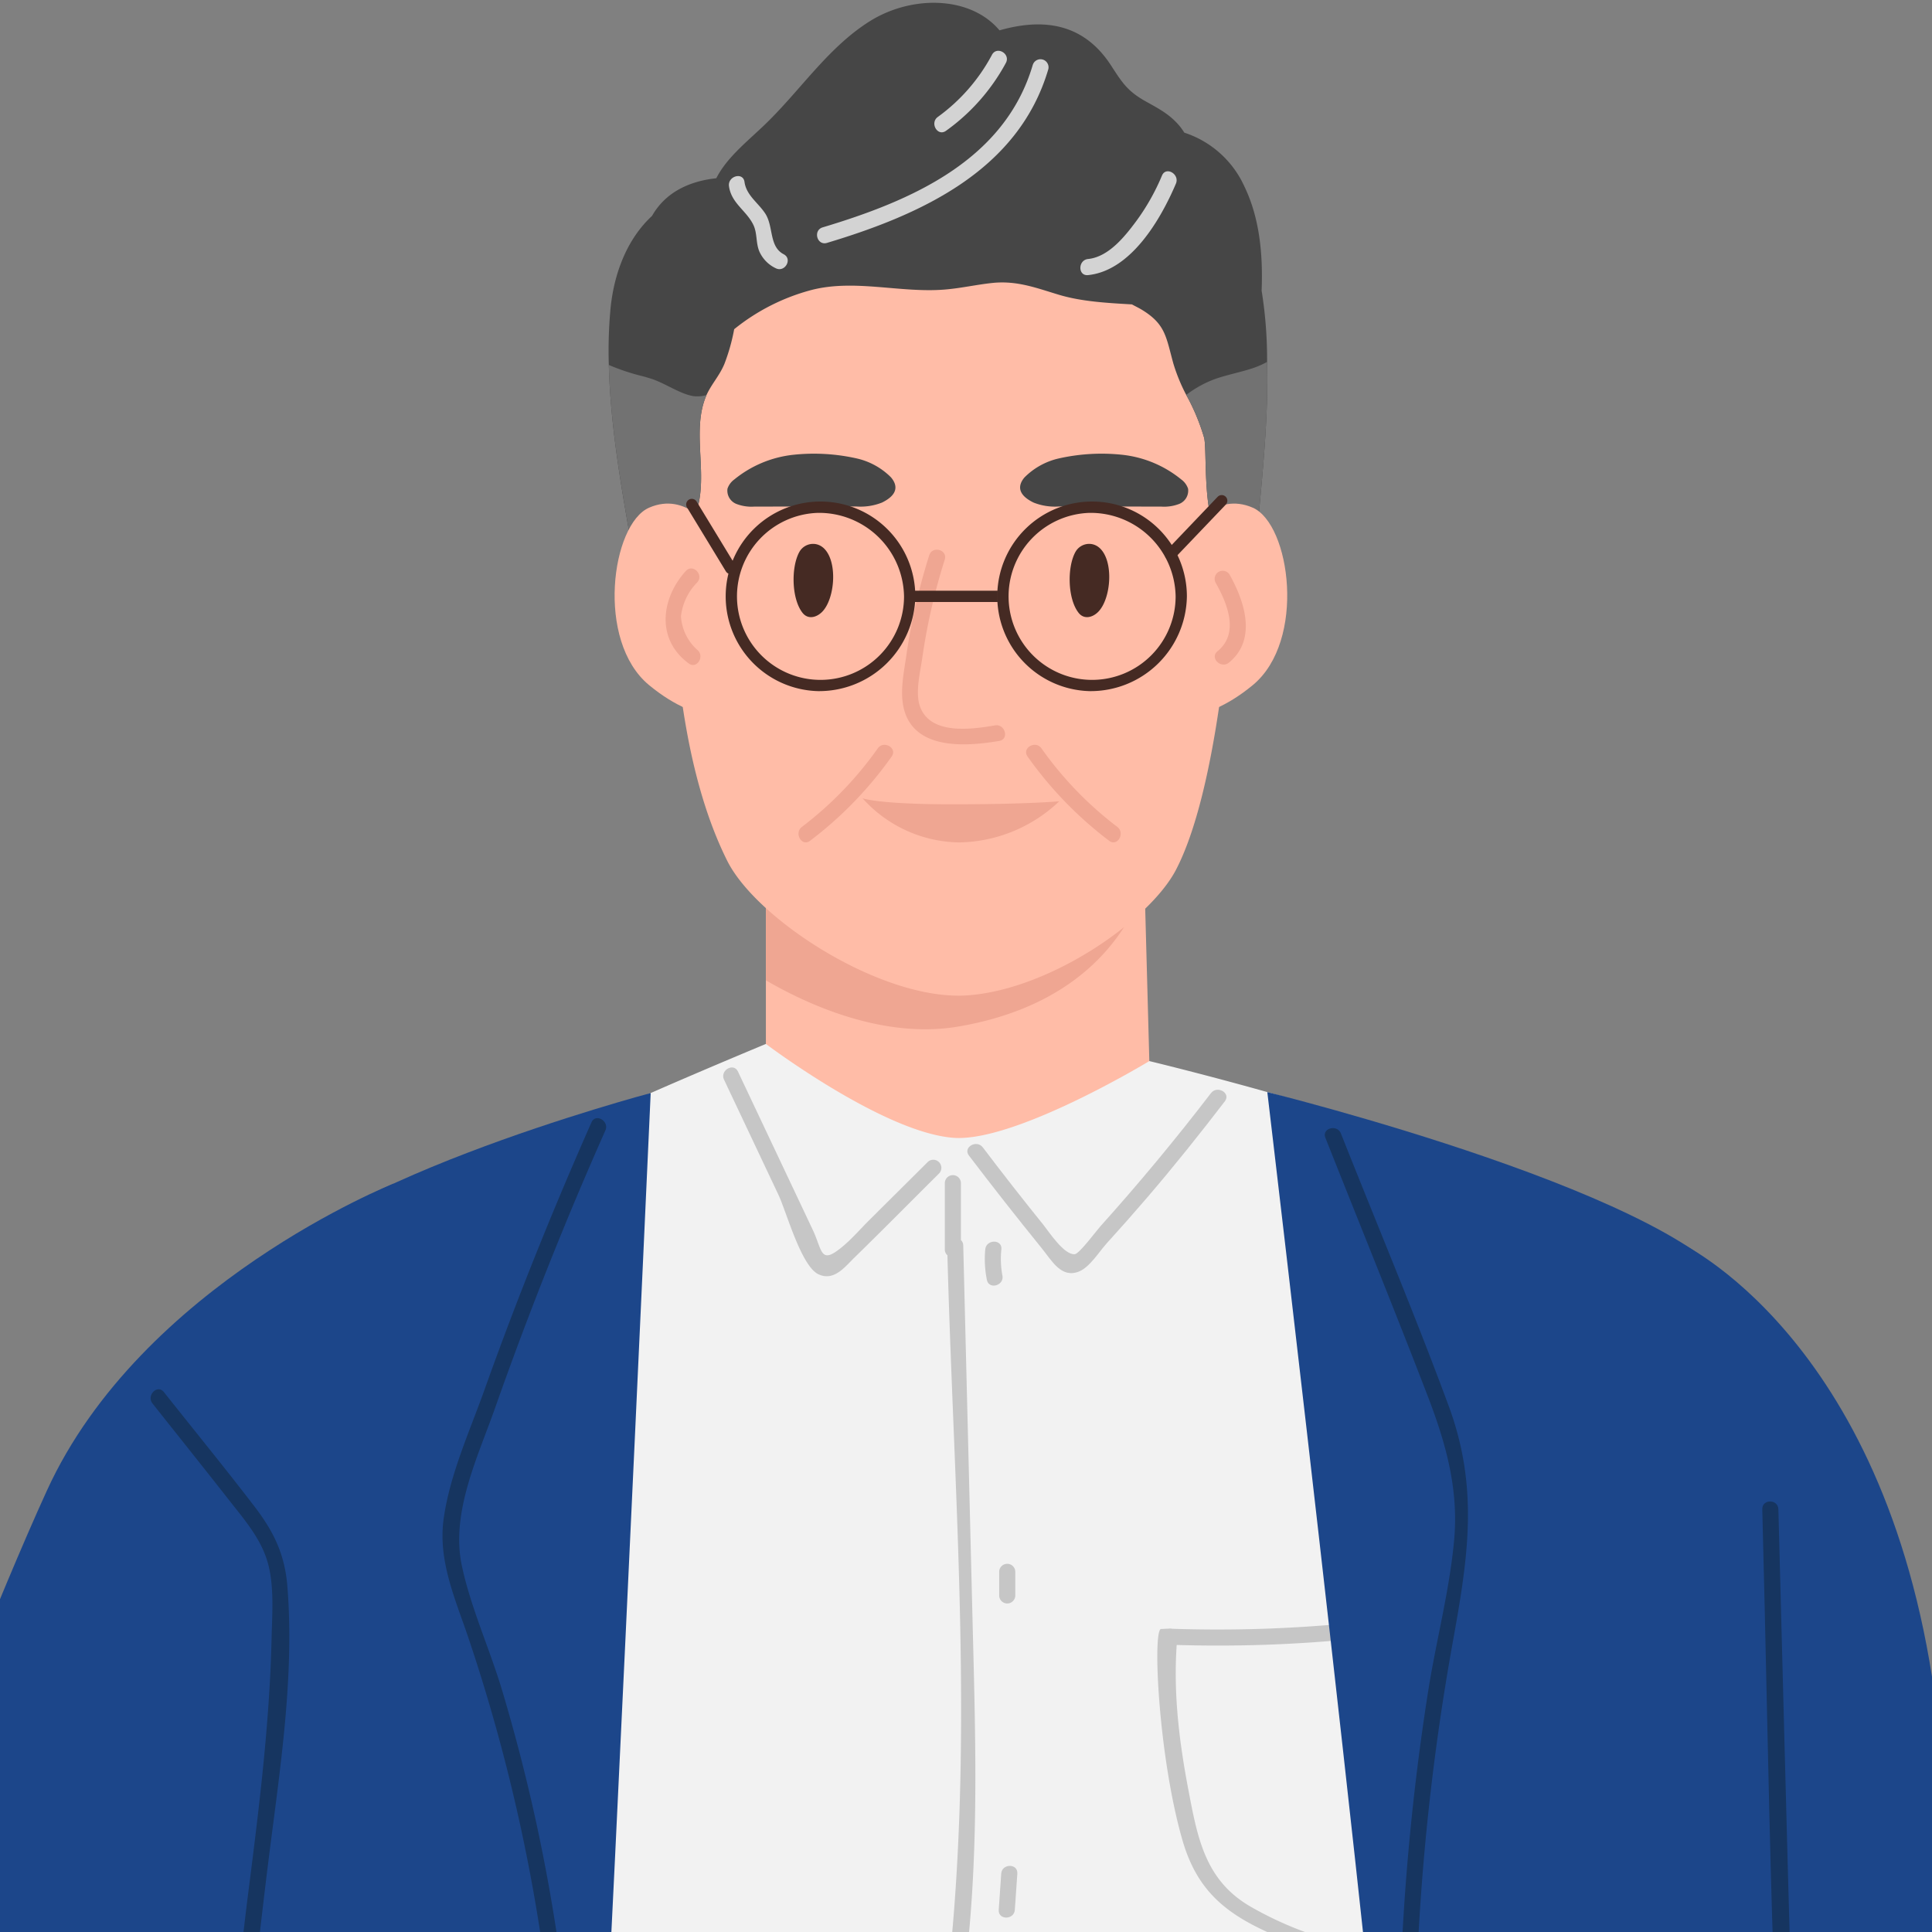
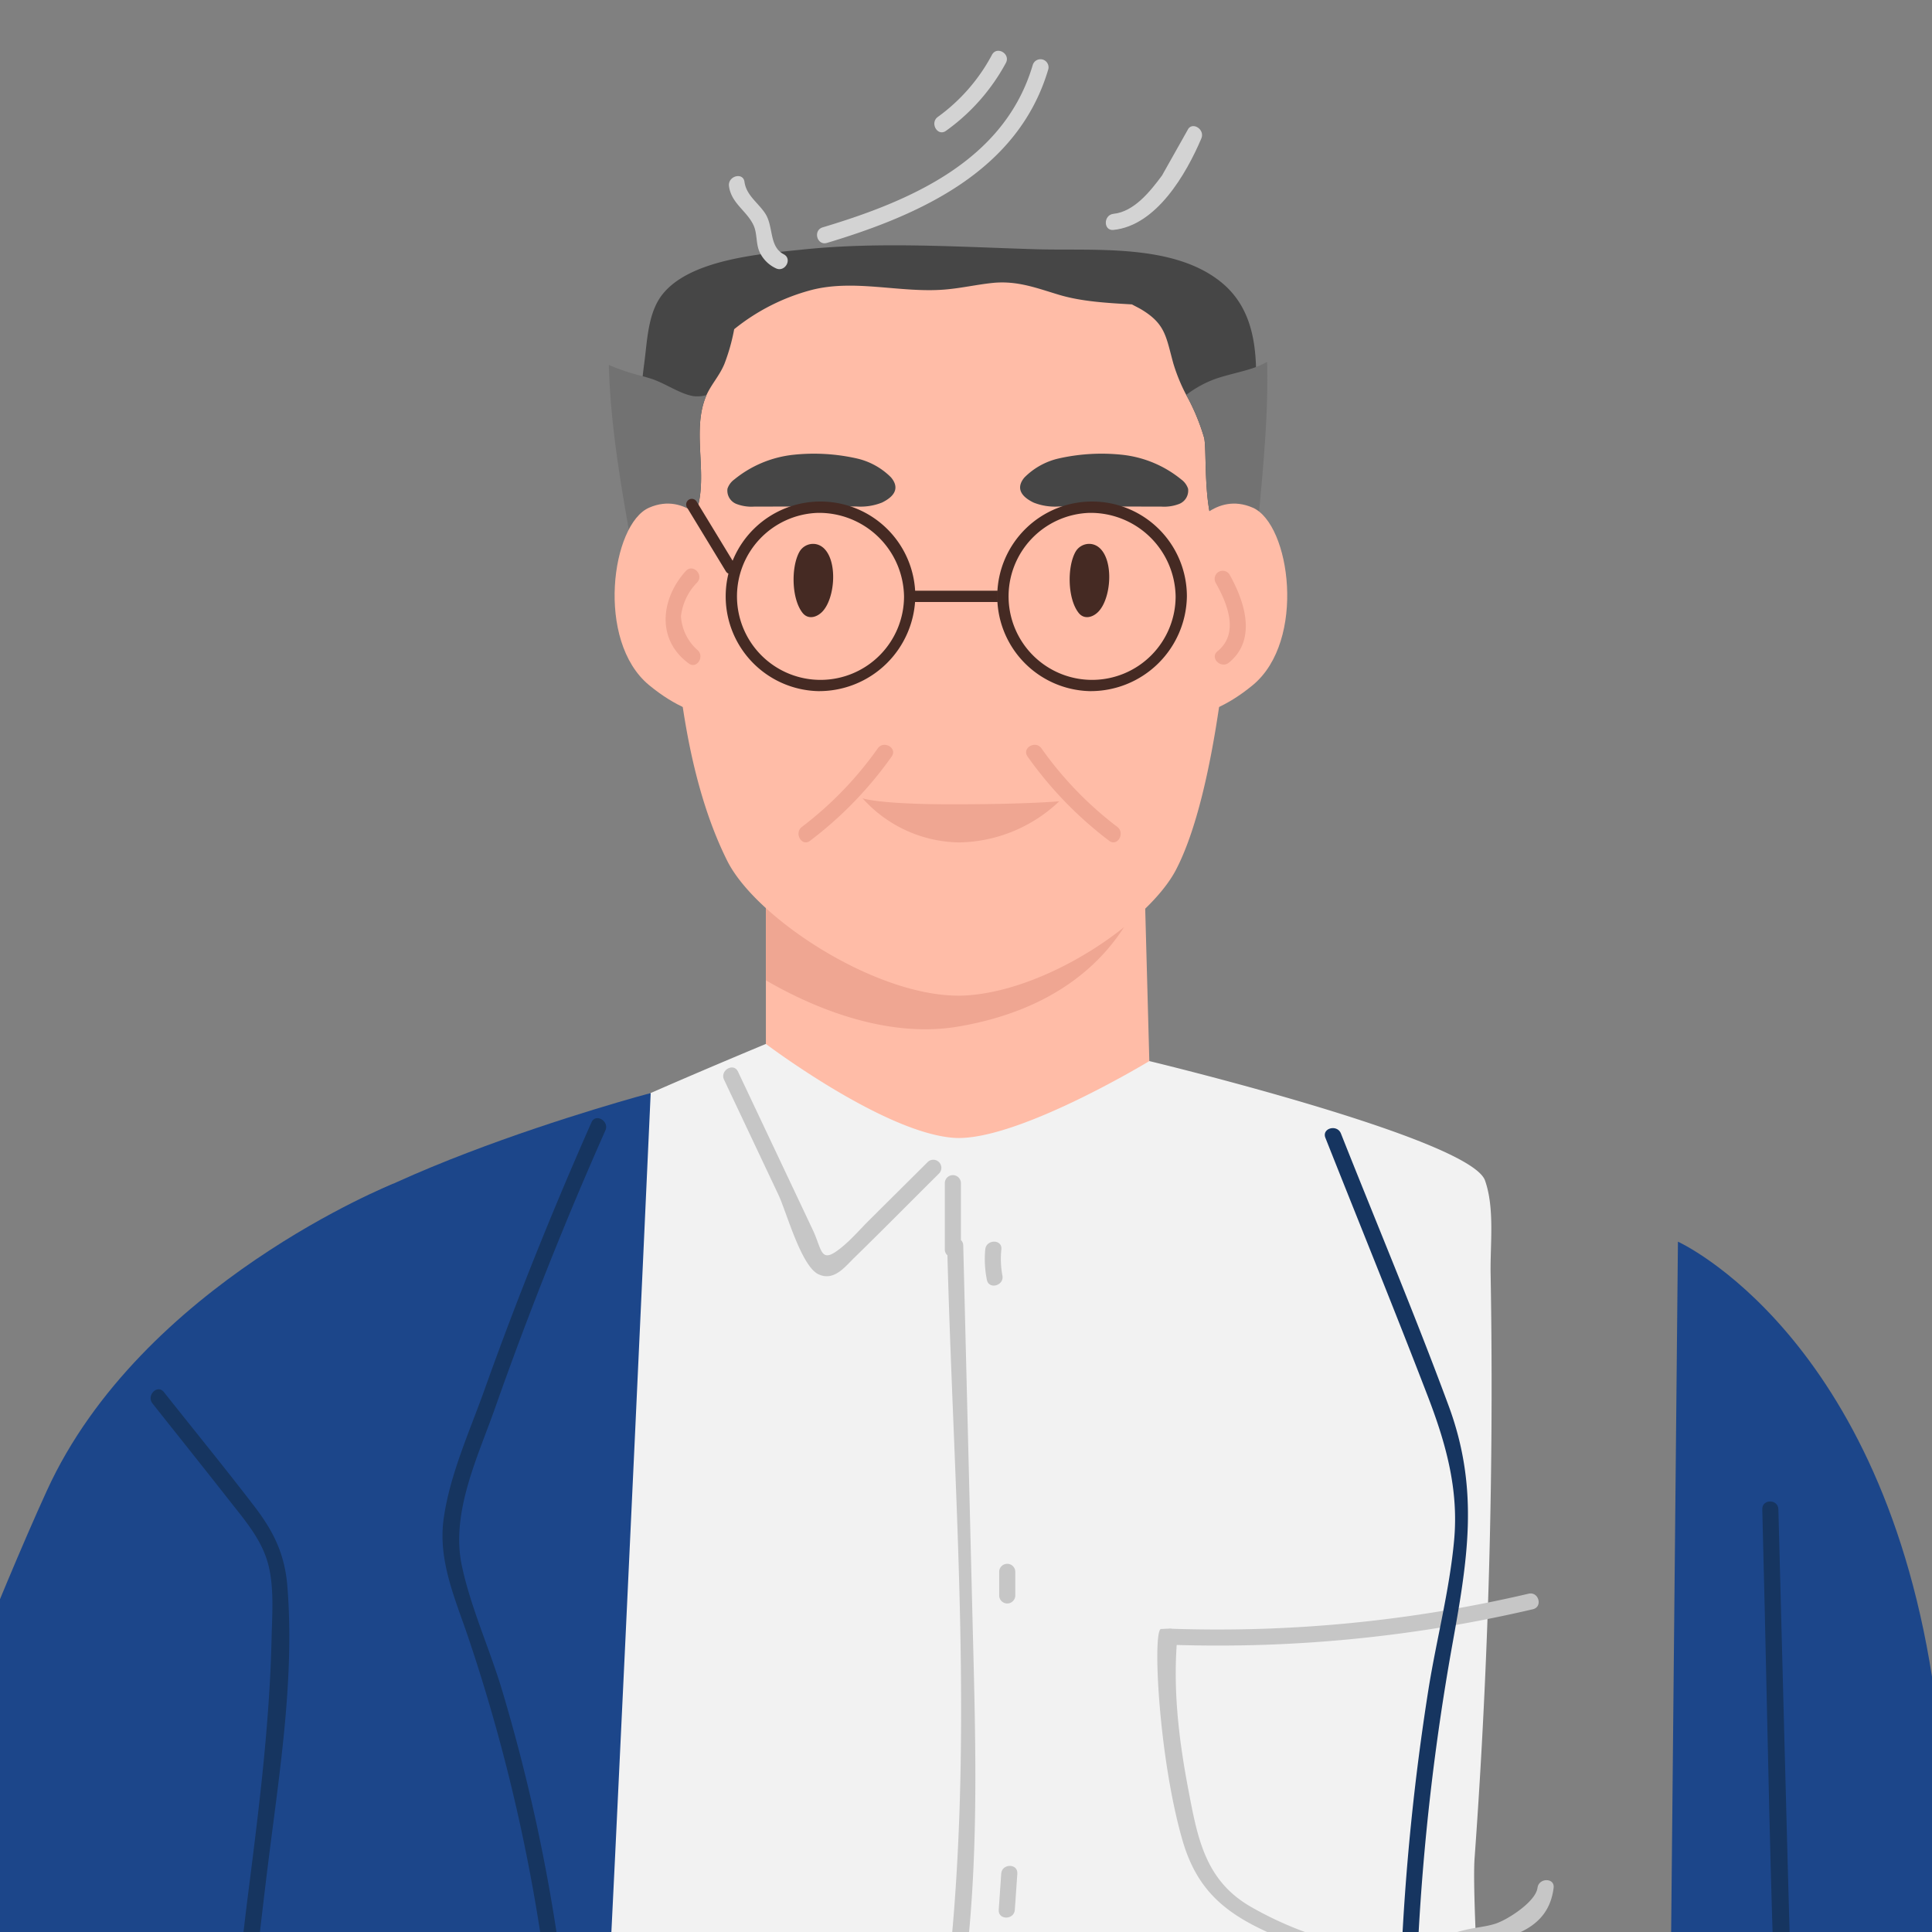
<svg xmlns="http://www.w3.org/2000/svg" width="324" height="324" viewBox="0 0 324 324">
  <rect x="0" y="0" width="324" height="324" fill="#808080" stroke="none" />
  <defs>
    <clipPath id="a">
      <rect width="324" height="324" transform="translate(0)" fill="none" />
    </clipPath>
  </defs>
  <g transform="translate(-45.693)">
    <g transform="translate(45.693)" clip-path="url(#a)">
-       <path d="M256.929,60.172v.513c.243,9.51-.811,18.966-1.648,28.423-.107,1.189-.216,2.431-.3,3.647-.324,1.27-.675,2.512-1.027,3.783-5.214,18.155-12.833,36.42-23.641,50.738-8.565,3.648-18.506,4.161-27.747,3.135-6.268-.675-13.59-.892-18.642-5.242-.811-.7-1.514-1.513-2.27-2.27a22.289,22.289,0,0,1-5.7-.162c-2.783-3.62-5.43-7.375-7.862-11.292-5.3-8.538-9.915-17.372-15.157-25.856-.594-3.08-1.161-6.16-1.729-9.24q-.161-.933-.324-1.864c-.081-.513-.189-1-.27-1.514-1.81-10.212-3.809-21.127-4.079-31.772a76,76,0,0,1,.243-8.97c.513-6.215,2.783-12.131,7-16.022,2.27-4,6.295-5.836,10.781-6.322,1.945-3.809,5.727-6.539,8.942-9.781,5.619-5.619,10.185-12.482,16.994-16.67,6.944-4.241,16.67-4.16,21.56,1.648,7.051-2,13.968-1.432,18.723,5.917,1.919,2.972,2.81,4.35,5.944,6.079,2.188,1.216,4.025,2.188,5.646,4.188a10.289,10.289,0,0,1,.675.973,16.755,16.755,0,0,1,10.078,9.023c2.539,5.241,3.134,11.347,2.891,17.481a72.428,72.428,0,0,1,.918,11.428" transform="translate(-44.433 0.006)" fill="#464646" />
      <path d="M237.386,196.207l-28.4,29.26-36.438-32.854V130.905l62.937-6.3.425,16.535.028,1,.114,4.674Z" transform="translate(-44.107 1.558)" fill="#ffbca7" />
      <path d="M237.386,141.017a24.263,24.263,0,0,1-1.334,5.619c-2.557,7.484-10.026,20.156-31.213,23.776-12.923,2.215-25.958-4.052-32.292-7.754V139.153c13.178,0,54.955,1.513,63.362,1.809.966.027,1.477.055,1.477.055" transform="translate(-44.107 1.739)" fill="#efa692" />
      <path d="M251.405,89.238c-.594,14.48-3.121,43.114-9.881,56.1-4.39,8.43-20.959,20.02-34.887,21.055-14.213,1.056-35.427-12.641-40.381-22.575-7.772-15.586-9.143-36.9-9.549-53.557-.216-8.479-.026-17.1-.081-25.74a18.108,18.108,0,0,1,1.891-8.4C162.625,48.192,168.84,45,178.566,43.925c21.912-2.423,44.984-3.882,65.787,3.468,2.351.826,4.809,1.845,6.134,3.965,1.161,1.844,1.215,4.184,1.215,6.359.027,10.572.136,21.087-.3,31.521" transform="translate(-44.307 0.524)" fill="#ffbca7" />
      <path d="M254.723,71.315c.108-3.269.4-6.808.3-10.267-.163-5.3-1.324-10.4-5.593-14.022-8-6.754-21.4-5.458-31.071-5.728-12.914-.379-26.315-1.3-39.2.027-7.025.729-19.345,1.621-23.884,7.807-2.215,3.026-2.35,7.484-2.81,11-.108.811-.216,1.648-.3,2.459a145.013,145.013,0,0,0-.946,15.643,1.1,1.1,0,0,0-1.027,1.27,22.282,22.282,0,0,0,1.676,7.214,5.637,5.637,0,0,0,2.891,2.863,1.523,1.523,0,0,0,.324.108c2.188.729,3.918-.379,5.052-2.162a6.459,6.459,0,0,0,.567-1.054c2.837-6.159-.323-13.643,1.838-19.884.108-.3.217-.567.324-.837.865-1.891,2.162-3.215,3-5.214A32.421,32.421,0,0,0,167.51,54.7a34.743,34.743,0,0,1,13.023-6.592c7.24-1.837,14.859.541,22.236-.054,2.782-.217,5.511-.865,8.294-1.135,4.026-.351,7.187.891,10.887,2,3.864,1.161,8.132,1.378,12.266,1.621.486.27,1,.513,1.513.81,4.134,2.459,4.188,4.593,5.431,9.105a29.982,29.982,0,0,0,2.161,5.268,35.057,35.057,0,0,1,3,7.187c.487,1.972-.216,11.564,1.972,15.832.73,1.405,1.757,2.243,3.243,2.053,1.594-.216,2.107-1.486,2.539-2.783.026-.135.081-.243.107-.351,1.486-4.7.4-11.455.541-16.345" transform="translate(-44.387 0.508)" fill="#464646" />
      <path d="M162.584,66.339c-2.161,6.241,1,13.724-1.838,19.884a6.459,6.459,0,0,1-.567,1.054c-1-.135-2.918.837-5.052,2.162-1.459.864-3.053,1.891-4.512,2.782-1.81-10.212-3.81-21.128-4.08-31.772a36.91,36.91,0,0,0,5.674,1.891c.432.107.865.243,1.3.378,2.324.7,4.836,2.54,7.133,2.945a5.476,5.476,0,0,0,2.269-.162c-.108.27-.216.54-.324.837" transform="translate(-44.432 0.756)" fill="#727272" />
      <path d="M255.733,59.942c.243,9.294-.756,18.561-1.594,27.8-.406,0-.811,0-1.216.026a32.337,32.337,0,0,0-5.782.73c-2.188-4.269-1.485-13.86-1.971-15.832a35.169,35.169,0,0,0-3-7.187,18.244,18.244,0,0,1,5.241-2.81c2.378-.756,4.485-1.135,6.458-1.864a14.408,14.408,0,0,0,1.864-.865" transform="translate(-43.237 0.749)" fill="#727272" />
      <path d="M182.039,90.674a2.561,2.561,0,0,0-1.561-.59,2.641,2.641,0,0,0-2.4,1.4c-1.377,2.556-1.29,7.82.558,10.163.9,1.146,2.31.8,3.255-.132,2.223-2.186,2.724-8.732.149-10.846" transform="translate(-44.05 1.126)" fill="#452a23" />
      <path d="M227.766,90.674a2.561,2.561,0,0,0-1.561-.59,2.642,2.642,0,0,0-2.4,1.4c-1.377,2.556-1.289,7.82.558,10.163.9,1.146,2.309.8,3.255-.132,2.223-2.186,2.723-8.732.149-10.846" transform="translate(-43.478 1.126)" fill="#452a23" />
      <path d="M242.976,87.741s4.1-6.392,10.4-3.646,9.006,22.333,0,29.762-15.31,4.954-15.31,4.954Z" transform="translate(-43.288 1.043)" fill="#ffbca7" />
      <path d="M163.676,87.741s-4.1-6.392-10.4-3.646-9.005,22.333,0,29.762,15.31,4.954,15.31,4.954Z" transform="translate(-44.421 1.043)" fill="#ffbca7" />
      <path d="M161.194,107.759a8.3,8.3,0,0,1-2.683-5.578,9.725,9.725,0,0,1,2.727-5.689c1.164-1.286-.74-3.2-1.911-1.911-4.177,4.609-5.007,11.482.5,15.51,1.405,1.028,2.755-1.315,1.364-2.333" transform="translate(-44.315 1.177)" fill="#efa692" />
      <path d="M249.37,95.169a1.352,1.352,0,0,0-2.333,1.364c1.958,3.472,4.034,8.488.32,11.5-1.35,1.1.572,3,1.911,1.911,4.736-3.845,2.658-10.246.1-14.777" transform="translate(-43.178 1.181)" fill="#efa692" />
      <path d="M188.56,132.216s2.492,1.014,15.092,1.014,17.895-.507,17.895-.507a24.9,24.9,0,0,1-16.781,6.9,22.162,22.162,0,0,1-16.206-7.4" transform="translate(-43.907 1.653)" fill="#efa692" />
      <path d="M193.639,79.145a11.776,11.776,0,0,0-5.69-3.184,32.706,32.706,0,0,0-10.77-.627,18.848,18.848,0,0,0-9.855,4.139,3.152,3.152,0,0,0-1.137,1.544,2.4,2.4,0,0,0,1.443,2.534,7,7,0,0,0,3.091.466L187.8,84a9.733,9.733,0,0,0,4.3-.659c2.69-1.315,2.652-2.856,1.535-4.195" transform="translate(-44.187 0.939)" fill="#464646" />
      <path d="M216.906,83.34a9.733,9.733,0,0,0,4.3.659l17.084.018a7.013,7.013,0,0,0,3.091-.466,2.4,2.4,0,0,0,1.443-2.534,3.159,3.159,0,0,0-1.137-1.545,18.846,18.846,0,0,0-9.855-4.138,32.705,32.705,0,0,0-10.77.626,11.786,11.786,0,0,0-5.69,3.185c-1.117,1.339-1.155,2.88,1.535,4.195" transform="translate(-43.581 0.939)" fill="#464646" />
      <path d="M191.244,123.961a60.092,60.092,0,0,1-12.721,13.168c-1.367,1.038-.022,3.385,1.364,2.333a64.284,64.284,0,0,0,13.69-14.137c1.006-1.423-1.334-2.773-2.333-1.364" transform="translate(-44.04 1.542)" fill="#efa692" />
      <path d="M218.223,123.961a60.092,60.092,0,0,0,12.721,13.168c1.367,1.038.022,3.385-1.364,2.333a64.284,64.284,0,0,1-13.69-14.137c-1.006-1.423,1.334-2.773,2.333-1.364" transform="translate(-43.569 1.542)" fill="#efa692" />
-       <path d="M210.686,120.511c-3.759.637-10.934,1.737-12.612-3.277-.777-2.318.1-5.783.43-8.115a103.237,103.237,0,0,1,3.758-16.411c.517-1.665-2.09-2.375-2.605-.718a105.516,105.516,0,0,0-3.806,16.587c-.418,2.961-1.21,6.417-.383,9.376,1.882,6.739,10.447,6.094,15.936,5.164,1.71-.29.984-2.894-.719-2.605" transform="translate(-43.825 1.138)" fill="#efa692" />
      <path d="M175.606,42.271c-2.487-1.306-1.665-4.656-3.094-6.837-1.18-1.8-3.165-3.034-3.474-5.29-.234-1.715-2.837-.985-2.6.718.389,2.855,2.894,4.059,4.074,6.459.7,1.426.4,3.073,1.037,4.53a5.646,5.646,0,0,0,2.7,2.754c1.538.808,2.9-1.523,1.364-2.333" transform="translate(-44.184 0.365)" fill="#d3d3d3" />
      <path d="M217.2,10.756c-4.725,16.073-20.492,22.831-35.234,27.25-1.662.5-.954,3.107.719,2.606C198.4,35.9,214.8,28.5,219.808,11.474a1.352,1.352,0,0,0-2.605-.718" transform="translate(-44.001 0.123)" fill="#d3d3d3" />
      <path d="M210.112,9.09A30.561,30.561,0,0,1,201.037,19.5c-1.4,1.007-.051,3.352,1.364,2.334a33.558,33.558,0,0,0,10.044-11.384c.824-1.531-1.508-2.9-2.333-1.364" transform="translate(-43.758 0.105)" fill="#d3d3d3" />
-       <path d="M238.325,29.081a36.913,36.913,0,0,1-4.266,7.577c-1.952,2.63-4.666,6.067-8.132,6.423-1.713.175-1.73,2.88,0,2.7,7.2-.74,12.18-9.347,14.731-15.337.673-1.582-1.653-2.961-2.333-1.364" transform="translate(-43.456 0.355)" fill="#d3d3d3" />
+       <path d="M238.325,29.081c-1.952,2.63-4.666,6.067-8.132,6.423-1.713.175-1.73,2.88,0,2.7,7.2-.74,12.18-9.347,14.731-15.337.673-1.582-1.653-2.961-2.333-1.364" transform="translate(-43.456 0.355)" fill="#d3d3d3" />
      <path d="M323.654,205.658s34.652,15.621,43.053,75.955c7.967,57.22,21.48,194.686,25.727,240.236,1.55,16.62-5.946,45.939-5.946,45.939l-2.013,29.324-46.1,4.085-18.145-47.33Z" transform="translate(-42.261 2.571)" fill="#1c468a" />
      <path d="M292.271,309.465q1.4-19.3,2.111-38.641t.742-38.693q.017-10.367-.166-20.733c-.085-4.873.712-10.88-.933-15.578-2.484-7.1-56.3-20.036-56.3-20.036s-22.531,13.668-32.874,12.867c-11.8-.915-31.43-15.742-31.43-15.742s-25.017,10.38-30.232,13.351c-4.931,2.809-10,5.27-15.122,7.681-3.391,1.6-7.134,3.18-9.349,6.425-4.384,6.423-16,253.923-16,253.923s28.569,10.592,29.165,10.729c20.931,4.813,42.66-.424,63.715-3.5a193.024,193.024,0,0,0,27.09,5.728c11.723,1.593,23.554,2.778,35.332,3.846,10.569.958,18.758-.253,27.936-5.73.894-.534,15.54-11.077,15.54-11.077s-10.273-130.374-9.226-144.823" transform="translate(-44.98 2.161)" fill="#f2f2f2" />
      <path d="M301.135,313.294c-.284,2.3-4.965,5.347-7.076,6.022-1.606.513-3.452.639-5.1,1.049-4.13,1.026-8.139,2.784-12.447,2.966-7.758.324-16.862-3.053-23.517-6.9-7.58-4.38-8.864-11.491-10.375-19.41-1.552-8.134-2.558-16.2-1.988-24.456a231.917,231.917,0,0,0,59.738-5.993c1.692-.4.976-3-.718-2.606a229.017,229.017,0,0,1-59.805,5.881,1.511,1.511,0,0,0-.615-.013c-.217-.008-.985.053-1.2.045-1.488-.057-.475,21.446,3.564,35.427,2.6,9.014,7.925,12.819,16.4,16.342,9.993,4.152,17.841,5.25,28.193,2.319,6.845-1.938,16.573-1.88,17.652-10.673.212-1.721-2.492-1.706-2.7,0" transform="translate(-43.297 3.299)" fill="#c6c6c6" />
      <path d="M154.593,181.042s-7.847,173.6-10.4,213.508S135.191,515.2,132.049,531.9s-3.142,52.9-9.088,54.755-57.764,4.64-59.463,0,15.291-211.2,14.441-246.663,1.7-109.122,9.343-126.119,67.311-32.831,67.311-32.831" transform="translate(-45.472 2.263)" fill="#1c468a" />
-       <path d="M255.6,180.885s20.6,173.761,23.146,213.667S287.755,515.2,290.9,531.9s3.142,52.9,9.089,54.755,57.765,4.64,59.463,0-15.291-211.2-14.441-246.663-2.155-107.371-9.8-124.367S255.6,180.885,255.6,180.885" transform="translate(-43.069 2.261)" fill="#1c468a" />
      <path d="M112.286,196.032s-42.322,16.815-58.167,51.513S1.747,378.719.048,410.032c-1.326,24.449,25.407,61.476,42.219,73.29,6.248,4.39,17.147,2.85,19.7-1.085l27.7-49.7Z" transform="translate(-46.264 2.45)" fill="#1c468a" />
      <path d="M199.791,192.649l-9.765,9.706c-1.464,1.455-2.858,3.08-4.438,4.411-3.893,3.281-3.415.822-5.1-2.748q-6.266-13.259-12.532-26.518c-.742-1.571-3.073-.2-2.333,1.364l9.114,19.286c1.347,2.85,3.811,11.993,6.729,13.344,2.594,1.2,4.407-1.23,6.033-2.817,4.777-4.662,9.47-9.412,14.2-14.117a1.352,1.352,0,0,0-1.911-1.911" transform="translate(-44.196 2.21)" fill="#c6c6c6" />
-       <path d="M246.772,181.06q-8.825,11.521-18.528,22.319c-.708.784-3.548,4.637-4.32,4.7-1.808.142-4.359-3.816-5.255-4.927q-5.179-6.415-10.158-12.987c-1.039-1.366-3.386-.021-2.332,1.364q5.985,7.867,12.211,15.546c1.711,2.1,3.283,5.136,6.309,3.878,1.757-.73,3.363-3.353,4.6-4.713q3.437-3.777,6.761-7.653c4.51-5.257,8.833-10.662,13.044-16.16,1.057-1.38-1.289-2.727-2.333-1.364" transform="translate(-43.69 2.256)" fill="#c6c6c6" />
      <path d="M207.645,388.063c2.01-8.022.963-16.29-.421-24.321-1.981-11.493-3.429-22.03-1.859-33.685,2.74-20.317,2.04-40.323,1.533-60.772q-.779-31.426-1.559-62.853a1.263,1.263,0,0,0-.391-.906V195.94a1.351,1.351,0,0,0-2.7,0v11.145a1.235,1.235,0,0,0,.437.987c1.091,41.209,4.741,83.245-.317,124.186-1.161,9.4-.269,18.166,1.384,27.422,1.932,10.8,3.736,21.255-.042,31.884-2.758,7.759-5.823,14.615-6.316,22.961-.626,10.588.087,21.346.26,31.943a1.352,1.352,0,0,0,2.7,0c-.168-10.224-.823-20.578-.326-30.8s5.2-17.975,7.615-27.609" transform="translate(-43.8 2.433)" fill="#c6c6c6" />
      <path d="M211.585,206.95c.171-1.729-2.532-1.717-2.7,0a17.431,17.431,0,0,0,.269,5.1c.331,1.705,2.935.983,2.605-.718a15.016,15.016,0,0,1-.173-4.384" transform="translate(-43.654 2.571)" fill="#c6c6c6" />
      <path d="M211.189,260.315v4.053a1.351,1.351,0,0,0,2.7,0v-4.053a1.351,1.351,0,0,0-2.7,0" transform="translate(-43.624 3.238)" fill="#c6c6c6" />
      <path d="M211.533,310.348l-.419,6.073c-.12,1.735,2.582,1.728,2.7,0l.419-6.073c.12-1.735-2.582-1.727-2.7,0" transform="translate(-43.625 3.863)" fill="#c6c6c6" />
      <path d="M357.514,568.2q.295-9.263.265-18.533c-.06-24.288-1.64-48.543-3.757-72.73-4.216-48.2-10.064-96.174-11.468-144.579-.8-27.452-1.472-54.908-2.205-82.362-.047-1.735-2.748-1.742-2.7,0,1.206,45.226,1.458,90.588,5.067,135.7,3.6,44.977,9.546,89.767,11.625,134.864.589,12.779.868,25.575.687,38.368-.086,6.063,1.385,16-2.327,20.755-3.612,4.631-13.765,5.122-19.451,6.368-1.7.372-.978,2.977.718,2.605,5.5-1.2,11.02-2.387,16.461-3.835,2.748-.731,4.931-1.285,6.161-3.981,1.589-3.477.808-9.019.925-12.644" transform="translate(-42.111 3.109)" fill="#163560" />
      <path d="M285.891,233.425c-5.669-15.343-12.038-30.461-18.064-45.668-.633-1.6-3.247-.9-2.605.718,5.722,14.438,11.59,28.828,17.165,43.324,3.028,7.873,5.2,15.588,4.426,24.117-.764,8.425-2.984,16.756-4.315,25.108a402.58,402.58,0,0,0-3.955,91.212c.119,1.725,2.822,1.738,2.7,0a399.067,399.067,0,0,1,5.165-98.2c2.611-14.515,4.736-26.393-.518-40.615" transform="translate(-42.95 2.336)" fill="#163560" />
      <path d="M146.3,187.269c.7-1.575-1.63-2.952-2.333-1.364-6.505,14.716-12.517,29.643-17.923,44.8-2.489,6.975-5.887,14.409-6.877,21.785-.925,6.881,1.88,13.164,4.053,19.543a296.054,296.054,0,0,1,15.567,100.23,1.352,1.352,0,0,0,2.7,0,298.974,298.974,0,0,0-12.573-91.33c-2.074-6.858-5.184-13.645-6.68-20.648-1.9-8.894,2.657-18.22,5.571-26.487q8.326-23.623,18.493-46.528" transform="translate(-44.777 2.315)" fill="#163560" />
      <path d="M181.36,114.863A15.9,15.9,0,1,1,197.7,98.972a16.138,16.138,0,0,1-16.34,15.891m0-29.892a14.007,14.007,0,1,0,14.449,14,14.247,14.247,0,0,0-14.449-14" transform="translate(-44.201 1.039)" fill="#452a23" />
      <path d="M226.342,114.863a15.9,15.9,0,1,1,16.34-15.891,16.138,16.138,0,0,1-16.34,15.891m0-29.892a14.007,14.007,0,1,0,14.451,14,14.247,14.247,0,0,0-14.451-14" transform="translate(-43.639 1.039)" fill="#452a23" />
      <rect width="14.754" height="1.891" transform="translate(152.553 99.065)" fill="#452a23" />
-       <path d="M239.57,92.9a.946.946,0,0,1-.683-1.6l8.593-9.006a.945.945,0,1,1,1.367,1.306L240.253,92.6a.948.948,0,0,1-.683.293" transform="translate(-43.281 1.025)" fill="#452a23" />
      <path d="M166.813,95.242a.945.945,0,0,1-.808-.454l-6.508-10.7a.946.946,0,1,1,1.615-.984l6.508,10.7a.945.945,0,0,1-.316,1.3.931.931,0,0,1-.491.139" transform="translate(-44.272 1.033)" fill="#452a23" />
      <path d="M80.285,407.421a48.524,48.524,0,0,0-8.714-10.4,1.284,1.284,0,0,0,.124-.21c4.767-13.864,10.456-27.758,13.076-42.229,2.706-14.937,4.111-30.195,6-45.254,1.888-15.09,4.446-31.069,3.179-46.306-.44-5.3-2.32-9.106-5.522-13.283-4.954-6.463-10.116-12.778-15.174-19.161-1.079-1.362-2.98.562-1.911,1.911,4.3,5.428,8.63,10.835,12.9,16.283,2.654,3.383,5.522,6.648,6.57,10.94.942,3.861.593,8.259.5,12.209-.328,14.253-2.1,28.422-3.9,42.549-1.829,14.348-2.945,29.051-6,43.2-2.646,12.242-7.3,24.1-11.449,35.93a33.414,33.414,0,0,0-3.359-7.953c-1.954-3.291-5.751-6.4-5.5-10.5.1-1.736-2.6-1.73-2.7,0-.207,3.448,1.615,5.876,3.6,8.533a33.314,33.314,0,0,1,5.067,9.757,44.111,44.111,0,0,0-26.2-7.842,1.352,1.352,0,0,0,0,2.7c17.4-.318,31.2,9.289,39.3,24.333A115.694,115.694,0,0,1,89.207,433.9c2.441,8.2-.893,15.127-1.186,23.249-.063,1.739,2.64,1.736,2.7,0,.349-9.694,3.792-16.485.338-26.1-2.9-8.077-6.229-16.338-10.776-23.636" transform="translate(-45.77 2.876)" fill="#163560" />
    </g>
  </g>
</svg>